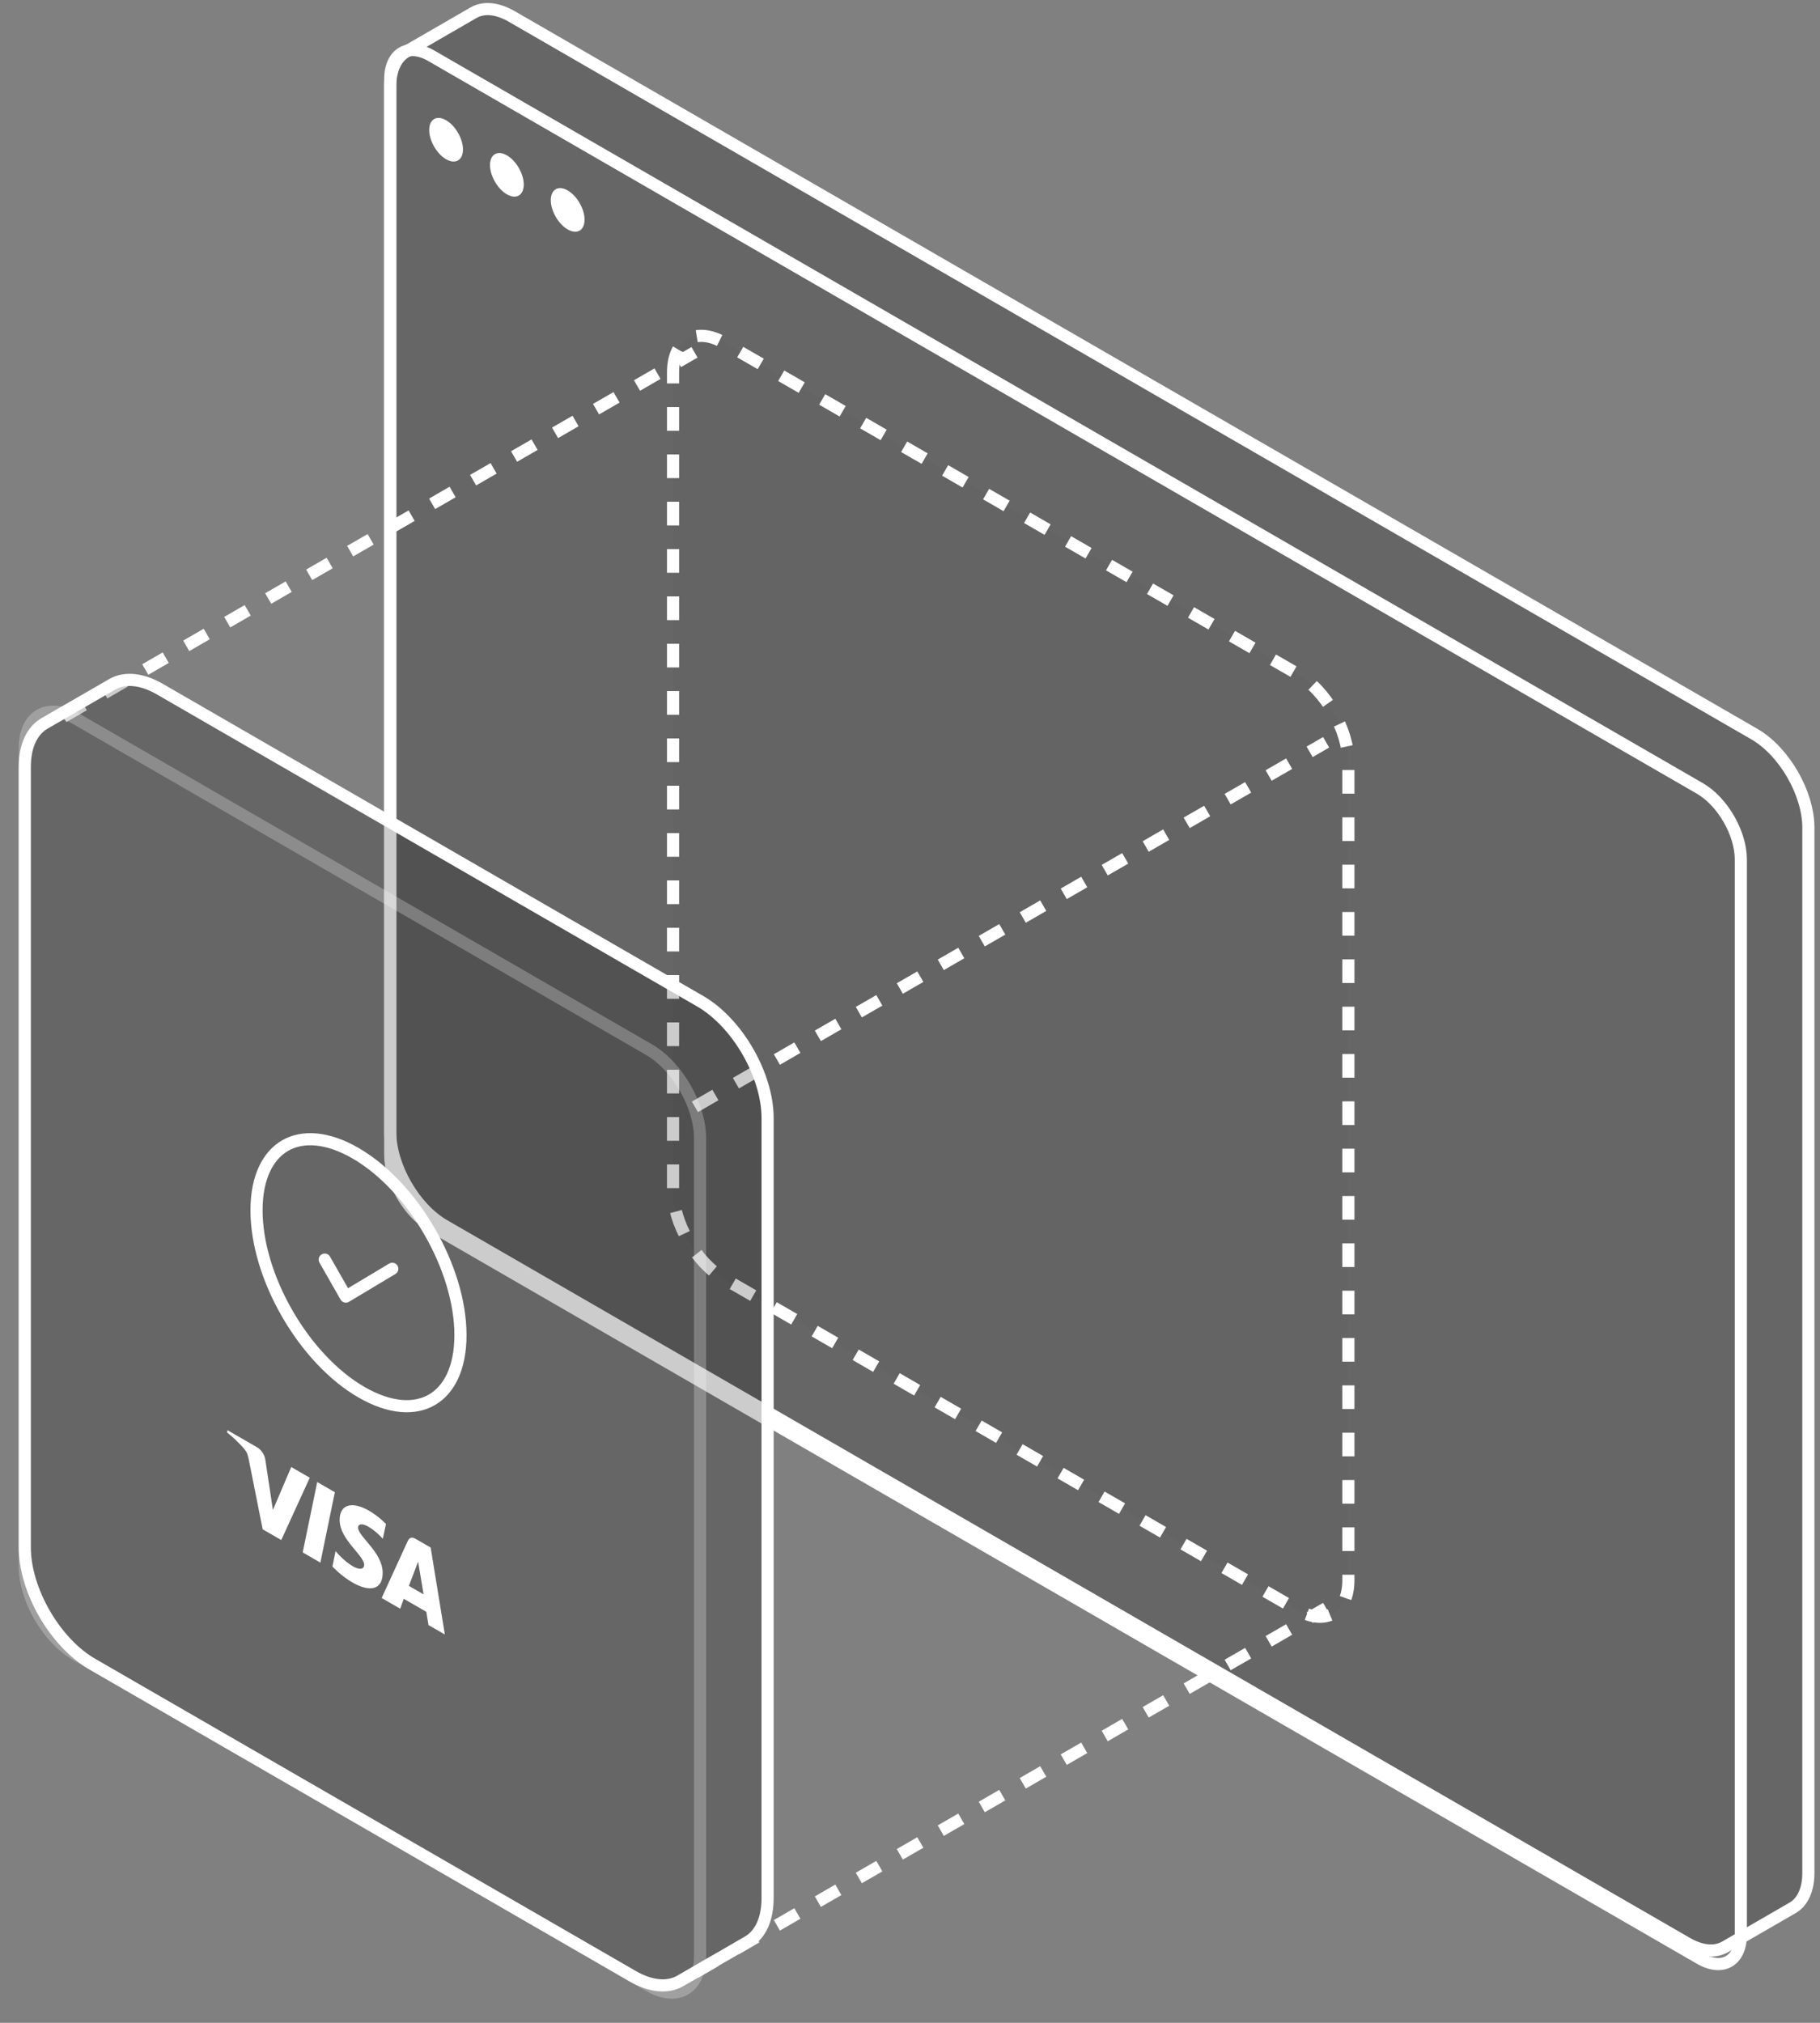
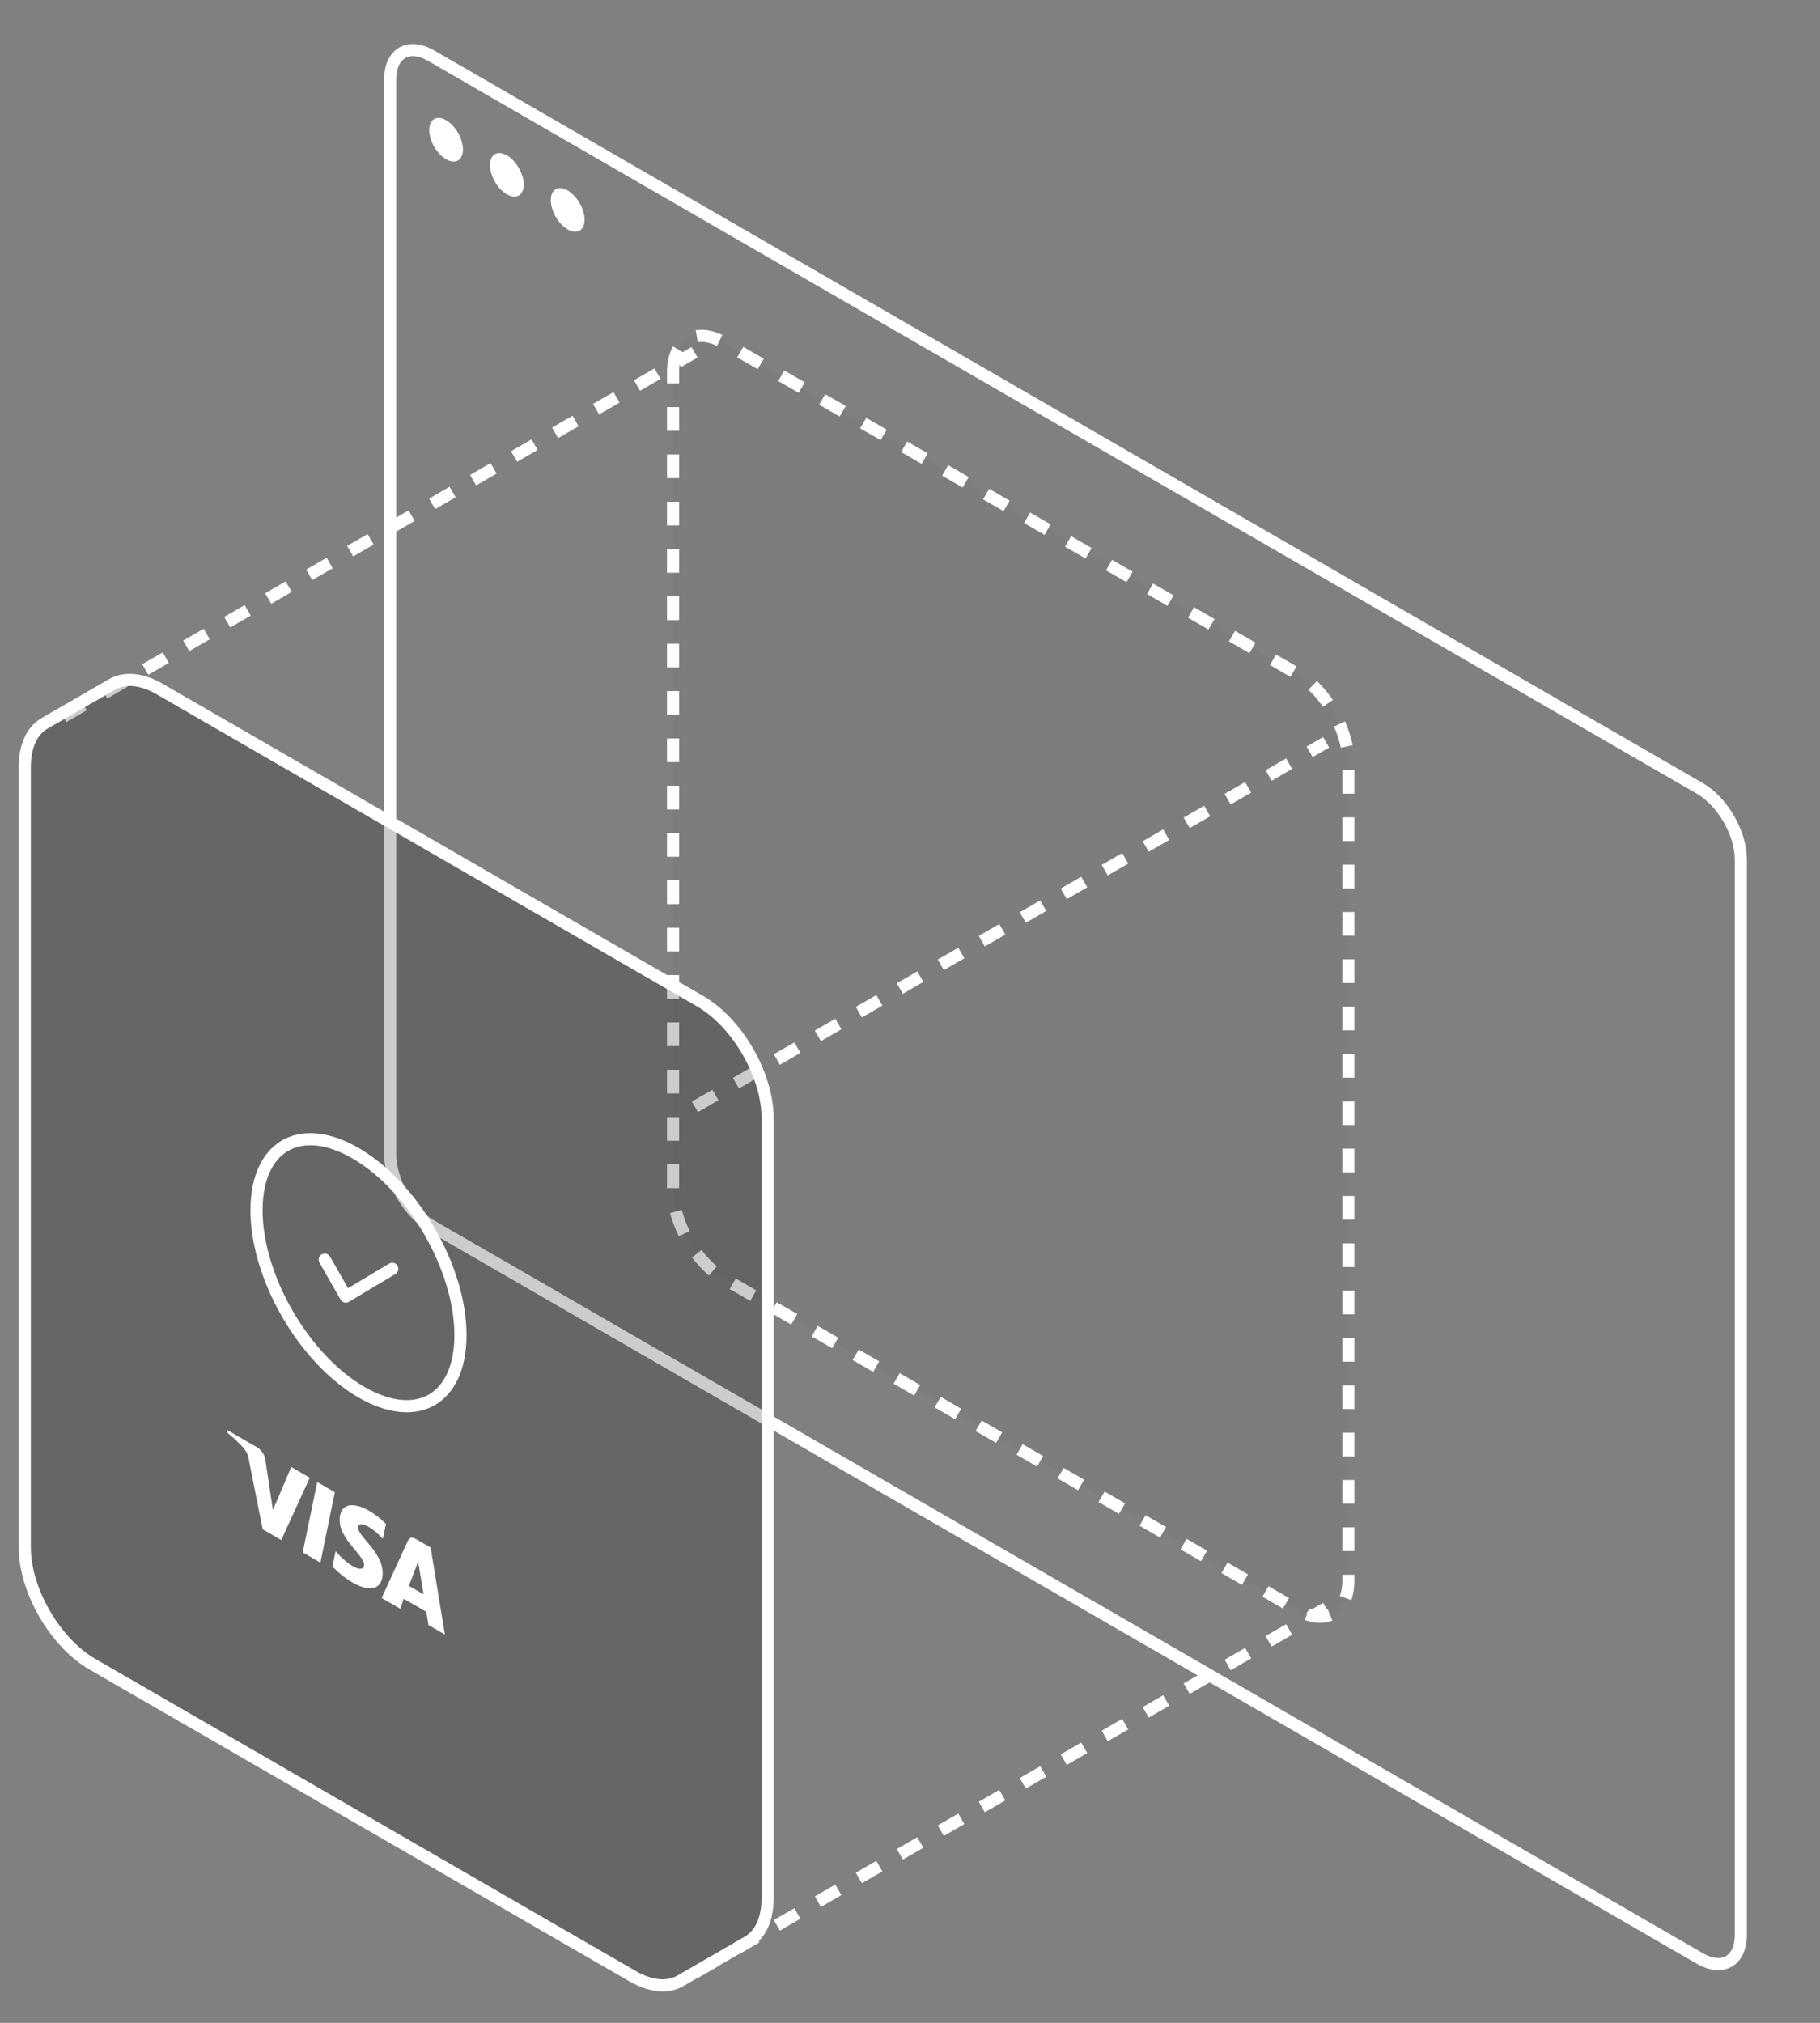
<svg xmlns="http://www.w3.org/2000/svg" fill="none" viewBox="0 0 90 100" height="100" width="90">
  <rect x="0" y="0" width="90" height="100" fill="#808080" stroke="none" />
-   <path stroke-width="0.6" stroke="white" fill-opacity="0.2" fill="black" d="M21.968 60.583L83.414 96.059C84.15 96.484 84.816 96.525 85.299 96.248L85.303 96.246L88.642 94.318C89.164 94.017 89.425 93.378 89.425 92.588V40.917C89.425 39.213 88.229 37.142 86.753 36.29L25.308 0.814C24.624 0.419 23.94 0.326 23.419 0.627L20.079 2.555L20.068 2.562C19.591 2.843 19.297 3.439 19.297 4.284V55.956C19.297 57.659 20.493 59.731 21.968 60.583Z" />
-   <path stroke-width="0.6" stroke="white" d="M19.297 3.922C19.297 2.631 20.202 2.108 21.32 2.753L84.062 38.978C85.18 39.623 86.085 41.192 86.085 42.482V95.65C86.085 96.941 85.18 97.464 84.062 96.819L21.32 60.594C20.202 59.949 19.297 58.38 19.297 57.09V3.922Z" />
+   <path stroke-width="0.6" stroke="white" d="M19.297 3.922C19.297 2.631 20.202 2.108 21.32 2.753L84.062 38.978C85.18 39.623 86.085 41.192 86.085 42.482V95.65C86.085 96.941 85.18 97.464 84.062 96.819L21.32 60.594C20.202 59.949 19.297 58.38 19.297 57.09Z" />
  <path fill="white" d="M22.894 7.39C22.894 7.922 22.52 8.138 22.059 7.872C21.598 7.606 21.224 6.958 21.224 6.426C21.224 5.893 21.598 5.678 22.059 5.944C22.52 6.21 22.894 6.857 22.894 7.39Z" />
  <path fill="white" d="M25.9 9.125C25.9 9.657 25.526 9.873 25.066 9.607C24.604 9.341 24.231 8.693 24.231 8.161C24.231 7.629 24.604 7.413 25.066 7.679C25.526 7.945 25.9 8.593 25.9 9.125Z" />
  <path fill="white" d="M28.907 10.86C28.907 11.393 28.533 11.609 28.072 11.342C27.611 11.076 27.237 10.429 27.237 9.896C27.237 9.364 27.611 9.148 28.072 9.414C28.533 9.681 28.907 10.328 28.907 10.86Z" />
  <path stroke-dasharray="1.17 1.17" stroke-width="0.6" stroke="white" fill-opacity="0.02" fill="black" d="M33.283 18.408C33.283 16.795 34.416 16.142 35.812 16.948L64.148 33.308C65.545 34.114 66.678 36.075 66.678 37.688V78.12C66.678 79.733 65.545 80.387 64.148 79.58L35.812 63.221C34.416 62.414 33.283 60.453 33.283 58.84V18.408Z" />
  <path stroke-dasharray="1.17 1.17" stroke-width="0.6" stroke="white" d="M3.13 35.437L34.344 17.416" />
  <path stroke-dasharray="1.17 1.17" stroke-width="0.6" stroke="white" d="M34.364 97.519L65.578 79.498" />
  <path stroke-dasharray="1.17 1.17" stroke-width="0.6" stroke="white" d="M34.364 54.717L65.578 36.696" />
  <path stroke-width="0.6" stroke="white" fill-opacity="0.2" fill="black" d="M4.564 82.268L31.279 97.692C32.189 98.217 33.013 98.274 33.615 97.941L33.641 97.926L36.98 95.998C37.632 95.622 37.958 94.823 37.958 93.836V55.276C37.958 53.146 36.463 50.556 34.619 49.492L7.903 34.067C7.049 33.574 6.194 33.457 5.542 33.834L2.203 35.761L2.188 35.77C1.592 36.122 1.224 36.867 1.224 37.923V76.484C1.224 78.614 2.72 81.203 4.564 82.268Z" />
-   <path stroke-width="0.6" stroke-opacity="0.25" stroke="white" d="M1.224 36.988C1.224 35.375 2.357 34.721 3.754 35.528L32.09 51.887C33.487 52.694 34.619 54.655 34.619 56.268V96.7C34.619 98.313 33.487 98.967 32.09 98.16L3.754 81.8C2.357 80.994 1.224 79.032 1.224 77.42V36.988Z" />
  <path fill="white" d="M18.245 74.681C17.482 74.24 16.796 74.303 16.796 75.145C16.796 76.114 18.007 76.88 18.007 77.362C18.007 77.566 17.802 77.632 17.457 77.433C16.964 77.148 16.595 76.68 16.595 76.68L16.439 77.441C16.439 77.441 16.861 77.903 17.428 78.23C18.266 78.713 18.923 78.615 18.923 77.754C18.923 76.732 17.707 75.964 17.707 75.515C17.707 75.354 17.876 75.276 18.221 75.475C18.611 75.701 18.931 76.07 18.931 76.07L19.087 75.337C19.083 75.335 18.734 74.963 18.245 74.681ZM11.249 70.703L11.228 70.814C11.228 70.814 11.548 71.065 11.84 71.37C12.213 71.742 12.238 71.846 12.304 72.163L12.989 75.601L13.909 76.132L15.318 73.052L14.402 72.523L13.495 74.648L13.125 72.188C13.092 71.914 12.92 71.667 12.706 71.544L11.249 70.703ZM15.687 73.265L14.969 76.744L15.843 77.249L16.558 73.768L15.687 73.265ZM20.557 76.077C20.348 75.956 20.237 76.019 20.155 76.199L18.873 78.998L19.789 79.527L19.966 79.037L21.082 79.682L21.189 80.335L21.998 80.802L21.296 76.503L20.557 76.077ZM20.676 77.2L20.947 78.819L20.22 78.399L20.676 77.2Z" />
  <path stroke-width="0.6" stroke="white" d="M14.1 56.633C14.941 56.147 16.157 56.187 17.578 57.007C18.997 57.826 20.299 59.245 21.246 60.886C22.194 62.527 22.77 64.363 22.77 66.002C22.77 67.642 22.198 68.715 21.356 69.201C20.515 69.687 19.299 69.647 17.878 68.827C16.459 68.008 15.158 66.589 14.21 64.948C13.262 63.307 12.685 61.471 12.685 59.832C12.685 58.191 13.258 57.119 14.1 56.633Z" />
  <path stroke-linejoin="round" stroke-linecap="round" stroke-width="0.6" stroke="white" d="M19.398 62.724L17.102 64.098L16.058 62.269" />
  <defs>
    <clipPath transform="translate(10.209 29.057)" id="bgblur_0_6_3_clip_path">
      <path d="M21.968 60.583L83.414 96.059C84.15 96.484 84.816 96.525 85.299 96.248L85.303 96.246L88.642 94.318C89.164 94.017 89.425 93.378 89.425 92.588V40.917C89.425 39.213 88.229 37.142 86.753 36.29L25.308 0.814C24.624 0.419 23.94 0.326 23.419 0.627L20.079 2.555L20.068 2.562C19.591 2.843 19.297 3.439 19.297 4.284V55.956C19.297 57.659 20.493 59.731 21.968 60.583Z" />
    </clipPath>
    <clipPath transform="translate(28.281 -4.105)" id="bgblur_1_6_3_clip_path">
      <path d="M4.564 82.268L31.279 97.692C32.189 98.217 33.013 98.274 33.615 97.941L33.641 97.926L36.98 95.998C37.632 95.622 37.958 94.823 37.958 93.836V55.276C37.958 53.146 36.463 50.556 34.619 49.492L7.903 34.067C7.049 33.574 6.194 33.457 5.542 33.834L2.203 35.761L2.188 35.77C1.592 36.122 1.224 36.867 1.224 37.923V76.484C1.224 78.614 2.72 81.203 4.564 82.268Z" />
    </clipPath>
  </defs>
</svg>